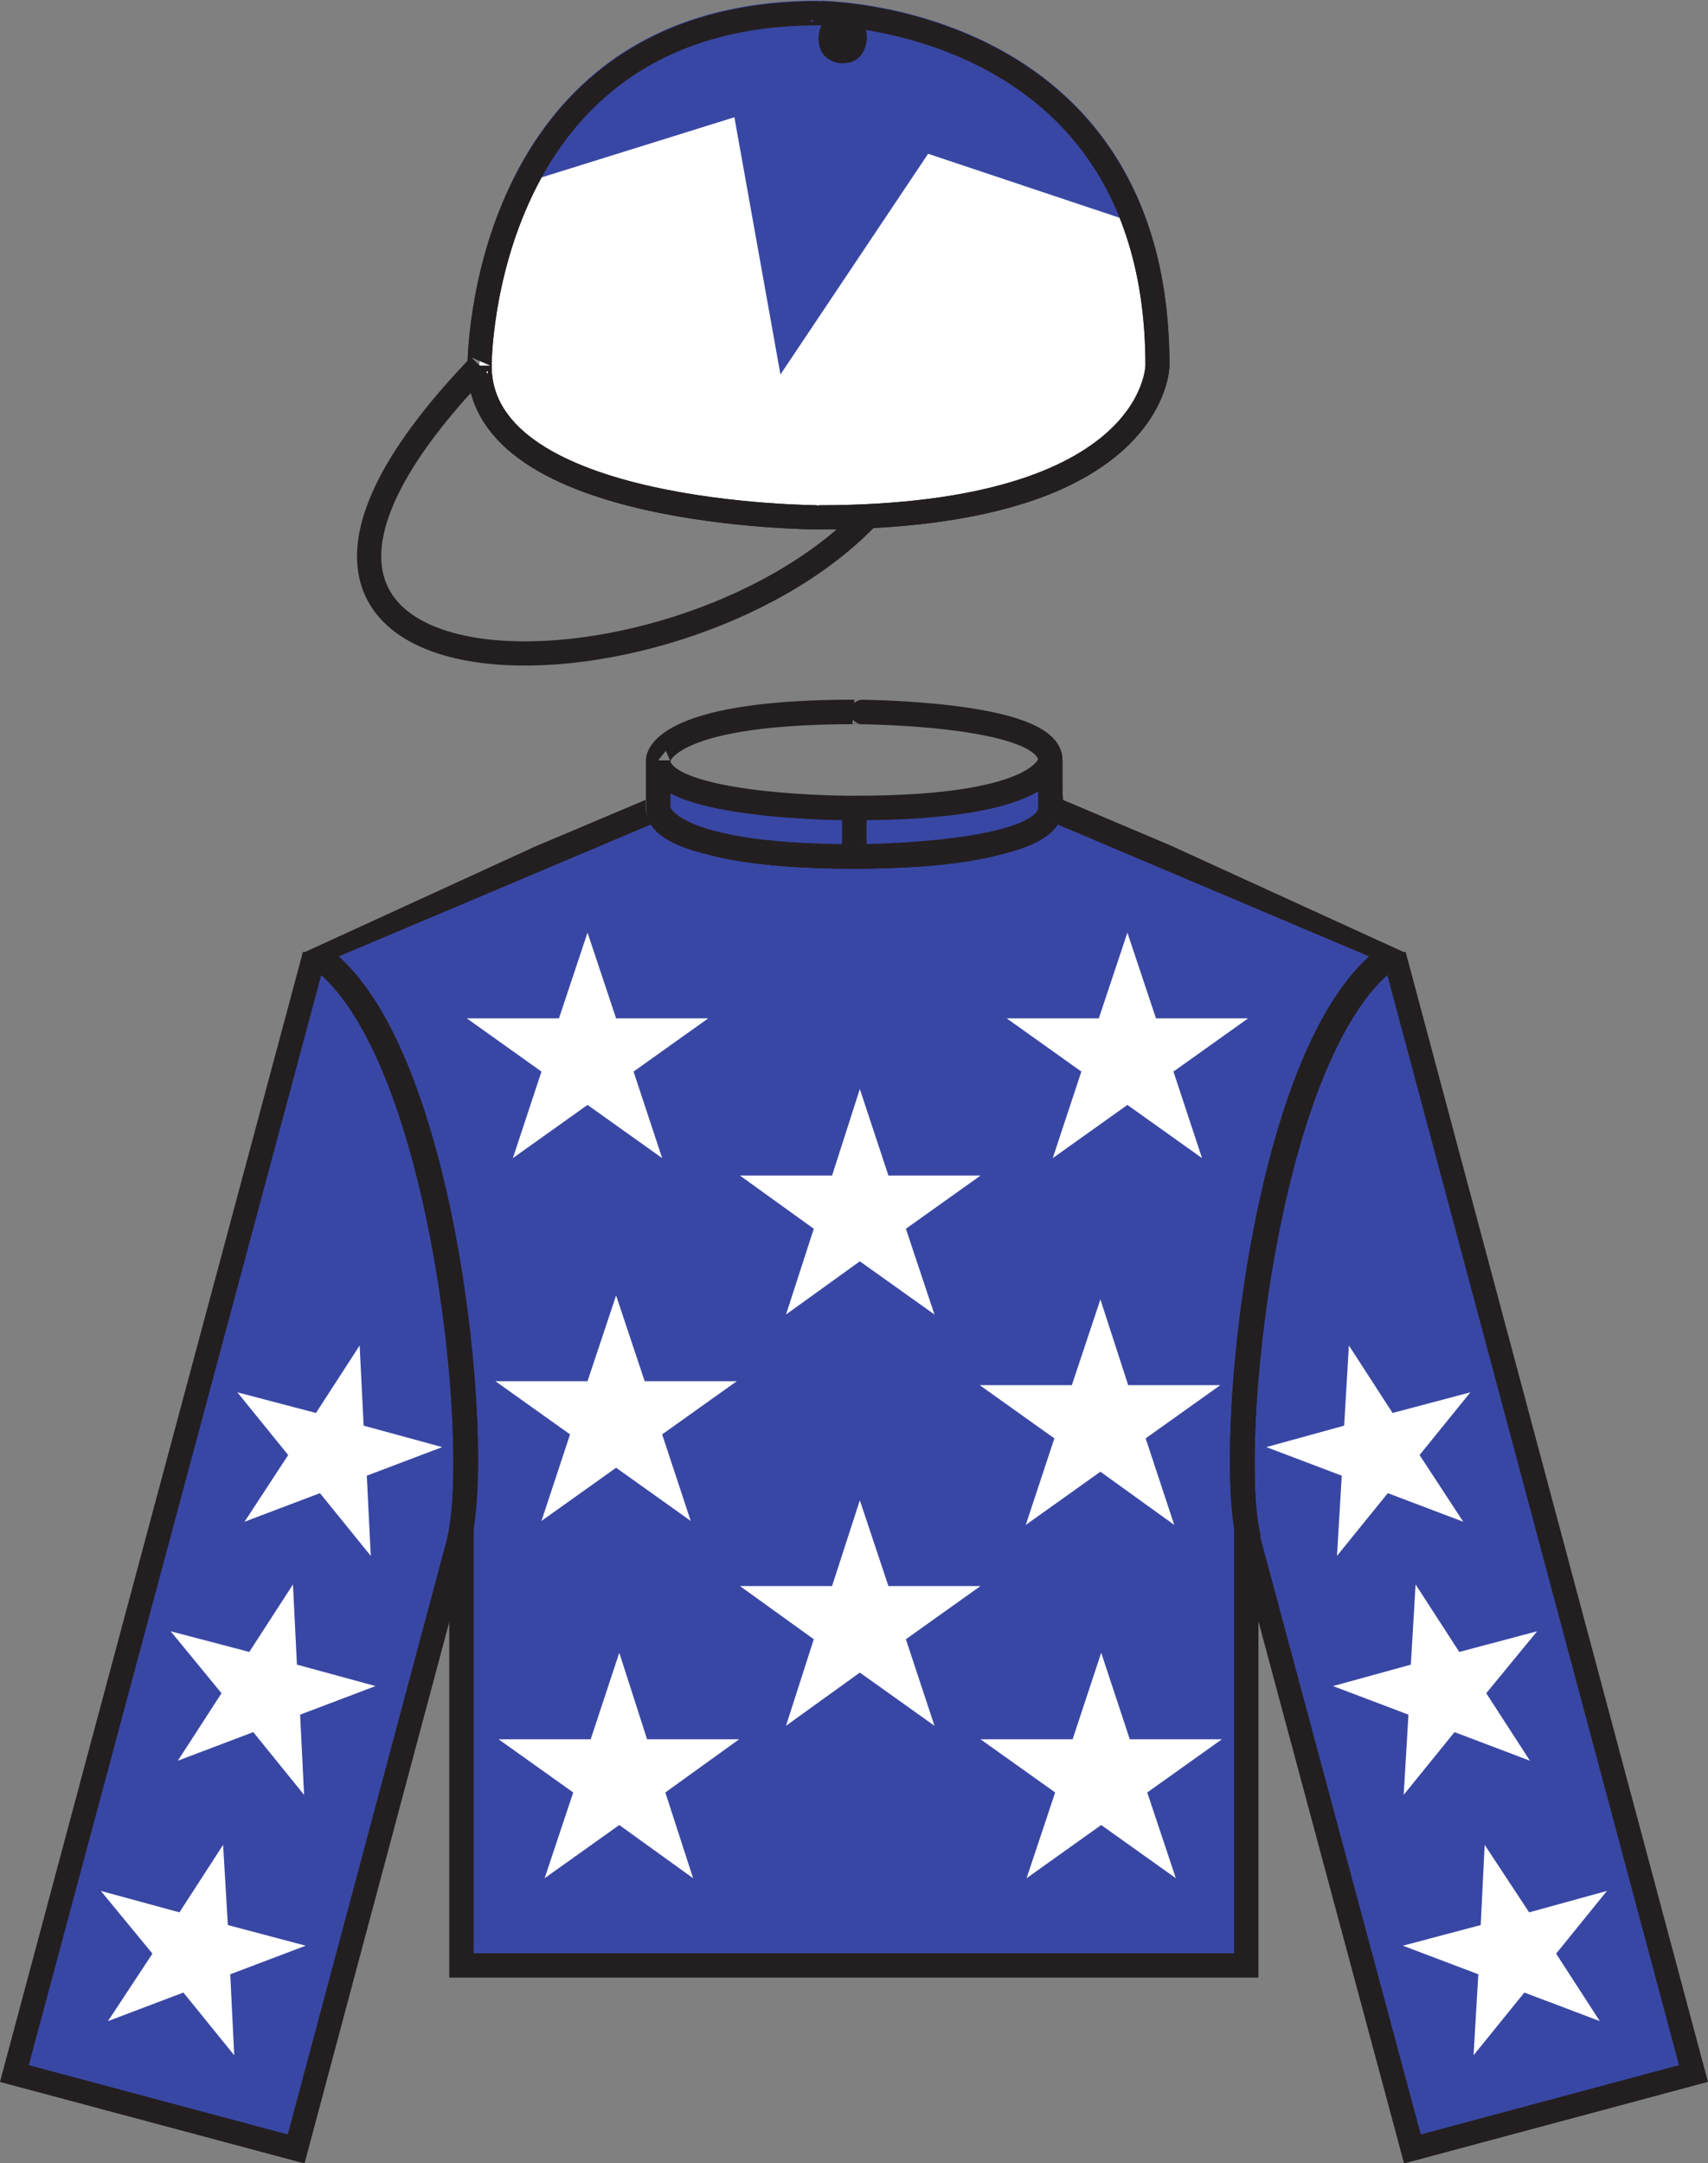
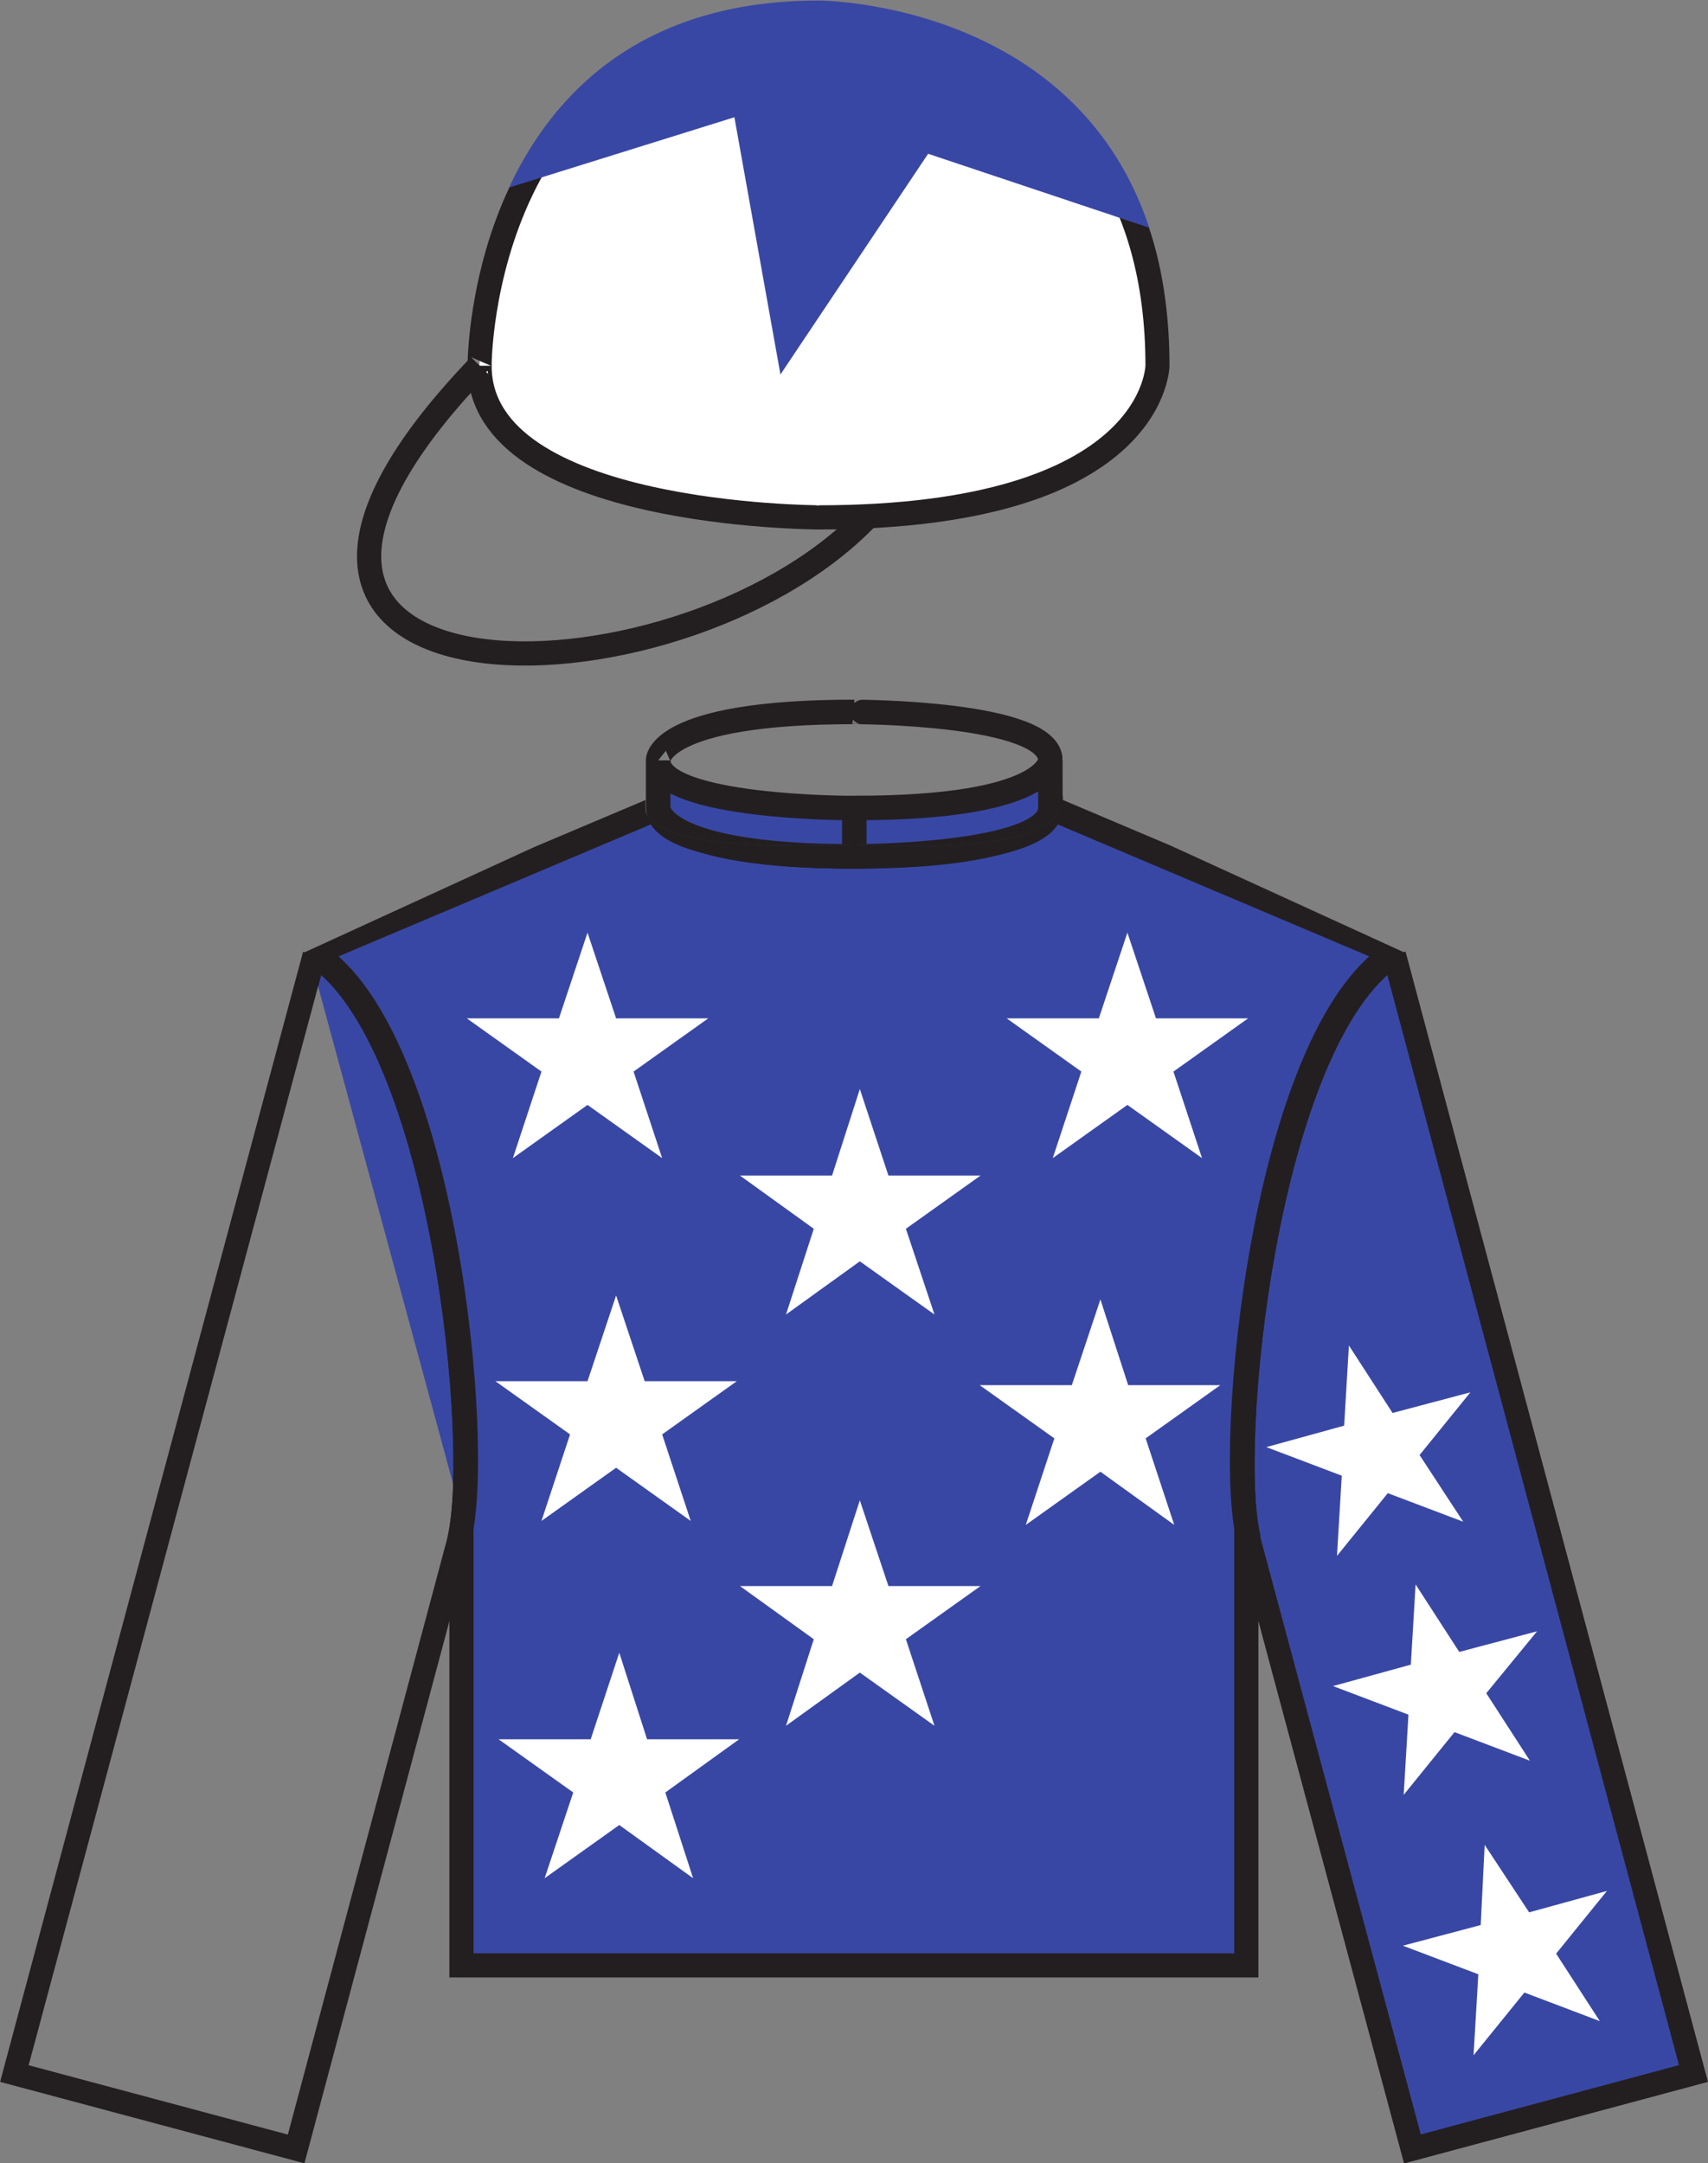
<svg xmlns="http://www.w3.org/2000/svg" viewBox="0 0 286.767 363.212" height="363.212" width="286.767" xml:space="preserve" id="svg2" version="1.1">
  <rect x="0" y="0" width="286.767" height="363.212" fill="#808080" stroke="none" />
  <defs id="defs6">
    <clipPath id="clipPath20" clipPathUnits="userSpaceOnUse">
      <path id="path18" d="M 0,0 H 2160 V 2910 H 0 Z" />
    </clipPath>
    <clipPath id="clipPath26" clipPathUnits="userSpaceOnUse">
      <path id="path24" d="m 1776.25,1571.25 c -187.47,-128.36 -238.86,-645.437 -207,-763 l 208,-778 384,103 -385,1438" />
    </clipPath>
    <clipPath id="clipPath46" clipPathUnits="userSpaceOnUse">
-       <path id="path44" d="m 394.25,1571.25 c 186.973,-128.36 238.355,-645.437 207,-763 l -208,-778 -384,103 385,1438" />
+       <path id="path44" d="m 394.25,1571.25 c 186.973,-128.36 238.355,-645.437 207,-763 " />
    </clipPath>
    <clipPath id="clipPath64" clipPathUnits="userSpaceOnUse">
      <path id="path62" d="m 394.25,1571.25 c 186.973,-128.36 238.355,-645.437 207,-763 l -208,-778 -384,103 385,1438" />
    </clipPath>
    <clipPath id="clipPath70" clipPathUnits="userSpaceOnUse">
      <path id="path68" d="m 394.25,1571.25 c 186.973,-128.36 238.355,-645.437 207,-763 l -208,-778 -384,103 385,1438" />
    </clipPath>
    <clipPath id="clipPath84" clipPathUnits="userSpaceOnUse">
      <path id="path82" d="m 822.25,1753.25 -432,-198 v 0 c 162.707,-104.1 212.477,-620.172 182,-738 l 3,10 v -562 h 1019 v 562 l 4,-10 c -30.98,117.828 18.79,633.9 182,738 l -433,198 c 0.34,-15.39 0.34,-76.11 -262,-61 -0.25,0.07 -262.84,-15.11 -263,46" />
    </clipPath>
    <clipPath id="clipPath114" clipPathUnits="userSpaceOnUse">
-       <path id="path112" d="m 822.25,1753.25 -432,-198 v 0 c 162.707,-104.1 212.477,-620.172 182,-738 l 3,10 v -562 h 1019 v 562 l 4,-10 c -30.98,117.828 18.79,633.9 182,738 l -433,198 c 0.34,-15.39 0.34,-76.11 -262,-61 -0.25,0.07 -262.84,-15.11 -263,46" />
-     </clipPath>
+       </clipPath>
    <clipPath id="clipPath120" clipPathUnits="userSpaceOnUse">
      <path id="path118" d="m 822.25,1753.25 -432,-198 v 0 c 162.707,-104.1 212.477,-620.172 182,-738 l 3,10 v -562 h 1019 v 562 l 4,-10 c -30.98,117.828 18.79,633.9 182,738 l -433,198 c 0.34,-15.39 0.34,-76.11 -262,-61 -0.25,0.07 -262.84,-15.11 -263,46" />
    </clipPath>
    <clipPath id="clipPath132" clipPathUnits="userSpaceOnUse">
      <path id="path130" d="m 598.25,2279.25 c -0.5,-190.62 441.75,-190.62 442,-191 442,0.38 442,206.75 442,207 0,460.13 -442.25,460.13 -442,460 -442.5,0.13 -442.5,-460.25 -442,-460" />
    </clipPath>
    <clipPath id="clipPath150" clipPathUnits="userSpaceOnUse">
-       <path id="path148" d="m 598.25,2279.25 c -0.5,-190.62 441.75,-190.62 442,-191 442,0.38 442,206.75 442,207 0,460.13 -442.25,460.13 -442,460 -442.5,0.13 -442.5,-460.25 -442,-460" />
-     </clipPath>
+       </clipPath>
    <clipPath id="clipPath156" clipPathUnits="userSpaceOnUse">
      <path id="path154" d="m 598.25,2279.25 c -0.5,-190.62 441.75,-190.62 442,-191 442,0.38 442,206.75 442,207 0,460.13 -442.25,460.13 -442,460 -442.5,0.13 -442.5,-460.25 -442,-460" />
    </clipPath>
  </defs>
  <g transform="matrix(1.333,0,0,-1.333,-1.233,367.367)" id="g10">
    <g transform="scale(0.1)" id="g12">
      <g id="g14">
        <g clip-path="url(#clipPath20)" id="g16">
          <g clip-path="url(#clipPath26)" id="g22">
            <path id="path28" style="fill:#3947a4;fill-opacity:1;fill-rule:nonzero;stroke:none" d="m 1765.25,1553.25 c -161.7,-106.41 -213.09,-623.48 -182,-741 l 205,-763 354,95 -377,1409" />
            <path id="path30" style="fill:none;stroke:#231f20;stroke-width:29.535;stroke-linecap:butt;stroke-linejoin:miter;stroke-miterlimit:10;stroke-dasharray:none;stroke-opacity:1" d="m 1765.25,1553.25 c -161.7,-106.41 -213.09,-623.48 -182,-741 l 205,-763 354,95 -377,1409" />
            <path id="path32" style="fill:#ffffff;fill-opacity:1;fill-rule:nonzero;stroke:none" d="m 1708.25,1061.25 -6,-101 -98,-27 95,-36 -6,-101 64,79 95,-36 -55,84 64,79 -98,-26" />
            <path id="path34" style="fill:#ffffff;fill-opacity:1;fill-rule:nonzero;stroke:none" d="m 1792.25,760.25 -6,-101 -98,-27 95,-36 -6,-101 64,79 95,-36 -55,85 64,78 -98,-26" />
            <path id="path36" style="fill:#ffffff;fill-opacity:1;fill-rule:nonzero;stroke:none" d="m 1879.25,432.25 -5,-101 -98,-26 95,-36 -6,-102 64,79 95,-36 -55,85 64,79 -98,-27" />
            <path id="path38" style="fill:none;stroke:#231f20;stroke-width:29.535;stroke-linecap:butt;stroke-linejoin:miter;stroke-miterlimit:10;stroke-dasharray:none;stroke-opacity:1" d="m 1765.25,1553.25 c -161.7,-106.41 -213.09,-623.48 -182,-741 l 205,-763 354,95 -377,1409" />
          </g>
        </g>
      </g>
      <g id="g40">
        <g clip-path="url(#clipPath46)" id="g42">
          <path id="path48" style="fill:#3947a4;fill-opacity:1;fill-rule:nonzero;stroke:none" d="m 405.25,1553.25 c 161.203,-106.41 212.59,-623.48 181,-741 l -204,-763 -355,95 378,1409" />
          <path id="path50" style="fill:none;stroke:#231f20;stroke-width:29.535;stroke-linecap:butt;stroke-linejoin:miter;stroke-miterlimit:10;stroke-dasharray:none;stroke-opacity:1" d="m 405.25,1553.25 c 161.203,-106.41 212.59,-623.48 181,-741 l -204,-763 -355,95 378,1409" />
          <path id="path52" style="fill:#ffffff;fill-opacity:1;fill-rule:nonzero;stroke:none" d="m 462.25,1061.25 5,-101 99,-27 -95,-36 5,-101 -64,79 -95,-36 55,84 -64,79 99,-26" />
-           <path id="path54" style="fill:#ffffff;fill-opacity:1;fill-rule:nonzero;stroke:none" d="m 378.25,760.25 5,-101 99,-27 -95,-36 5,-101 -64,79 -95,-36 55,85 -64,78 99,-26" />
          <path id="path56" style="fill:#ffffff;fill-opacity:1;fill-rule:nonzero;stroke:none" d="m 290.25,432.25 6,-101 98,-26 -95,-36 5,-102 -64,79 -95,-36 56,85 -65,79 99,-27" />
        </g>
      </g>
      <g id="g58">
        <g clip-path="url(#clipPath64)" id="g60">
          <g clip-path="url(#clipPath70)" id="g66">
            <path id="path72" style="fill:none;stroke:#231f20;stroke-width:29.535;stroke-linecap:butt;stroke-linejoin:miter;stroke-miterlimit:10;stroke-dasharray:none;stroke-opacity:1" d="m 405.25,1553.25 c 161.203,-106.41 212.59,-623.48 181,-741 l -204,-763 -355,95 378,1409" />
          </g>
        </g>
      </g>
      <path id="path74" style="fill:#3947a4;fill-opacity:1;fill-rule:nonzero;stroke:none" d="m 838.25,1798.25 v -60 c -0.395,-0.39 -0.395,-61.11 247,-61 -0.25,-0.11 246.89,-0.11 247,61 v 60 c -0.11,0.32 -0.11,-60.39 -247,-60 -0.25,-0.39 -247.395,-0.39 -247,60" />
      <path id="path76" style="fill:none;stroke:#231f20;stroke-width:30.893;stroke-linecap:butt;stroke-linejoin:miter;stroke-miterlimit:10;stroke-dasharray:none;stroke-opacity:1" d="m 838.25,1798.25 c -0.395,-60.39 246.75,-60.39 247,-60 246.89,-0.39 246.89,60.32 247,60 -0.11,61.04 -247.25,61.04 -247,61 -247.395,0.04 -247.395,-60.68 -247,-61 m 494,0 v -60 m -247,0 v -61 m -247,121 v -60 c -0.395,-0.39 -0.395,-61.11 247,-61 -0.25,-0.11 246.89,-0.11 247,61" />
      <g id="g78">
        <g clip-path="url(#clipPath84)" id="g80">
          <path id="path86" style="fill:#3947a4;fill-opacity:1;fill-rule:nonzero;stroke:none" d="m 838.25,1798.25 c -0.395,-60.39 246.75,-60.39 247,-60 246.89,-0.39 246.89,60.32 247,60 -0.11,61.04 -247.25,61.04 -247,61 -247.395,0.04 -247.395,-60.68 -247,-61 v -60 l -433,-183 v 0 c 163.152,-104.1 212.926,-620.172 182,-738 l 3,10 v -547 h 989 v 547 l 3,-10 c -30.43,117.828 19.35,633.9 182,738 l -432,183 v 60" />
          <path id="path88" style="fill:none;stroke:#231f20;stroke-width:30.893;stroke-linecap:butt;stroke-linejoin:miter;stroke-miterlimit:10;stroke-dasharray:none;stroke-opacity:1" d="m 838.25,1738.25 c -0.395,-0.39 -0.395,-61.11 247,-61 -0.25,-0.11 246.89,-0.11 247,61 -0.11,-0.39 -0.11,-61.11 -247,-61 -0.25,-0.11 -247.395,-0.11 -247,61 l -433,-183 v 0 c 163.152,-104.1 212.926,-620.172 182,-738 l 3,10 v -547 h 989 v 547 l 3,-10 c -30.43,117.828 19.35,633.9 182,738 l -432,183 v 60 c -0.11,61.04 -247.25,61.04 -247,61 -247.395,0.04 -247.395,-60.68 -247,-61" />
          <path id="path90" style="fill:#ffffff;fill-opacity:1;fill-rule:nonzero;stroke:none" d="m 749.25,1581.25 36,-108 h 116 l -94,-67 36,-109 -94,67 -94,-67 36,109 -94,67 h 116" />
          <path id="path92" style="fill:#ffffff;fill-opacity:1;fill-rule:nonzero;stroke:none" d="m 1092.25,1384.25 36,-109 h 116 l -94,-67 36,-108 -94,67 -93,-67 35,108 -93,67 h 116" />
          <path id="path94" style="fill:#ffffff;fill-opacity:1;fill-rule:nonzero;stroke:none" d="m 1429.25,1581.25 36,-108 h 116 l -94,-67 36,-109 -94,67 -94,-67 36,109 -94,67 h 116" />
          <path id="path96" style="fill:#ffffff;fill-opacity:1;fill-rule:nonzero;stroke:none" d="m 785.25,1124.25 36,-108 h 116 l -94,-67 36,-109 -94,67 -94,-67 36,109 -94,67 h 116" />
          <path id="path98" style="fill:#ffffff;fill-opacity:1;fill-rule:nonzero;stroke:none" d="m 789.25,674.25 35,-109 h 116 l -93,-67 35,-108 -93,67 -94,-67 36,108 -94,67 h 116" />
          <path id="path100" style="fill:#ffffff;fill-opacity:1;fill-rule:nonzero;stroke:none" d="m 1092.25,866.25 36,-108 h 116 l -94,-67 36,-109 -94,67 -93,-67 35,109 -93,67 h 116" />
          <path id="path102" style="fill:#ffffff;fill-opacity:1;fill-rule:nonzero;stroke:none" d="m 1395.25,1119.25 35,-108 h 116 l -94,-67 36,-109 -93,67 -94,-67 36,109 -94,67 h 116" />
-           <path id="path104" style="fill:#ffffff;fill-opacity:1;fill-rule:nonzero;stroke:none" d="m 1396.25,674.25 36,-109 h 116 l -94,-67 36,-108 -94,67 -94,-67 36,108 -94,67 h 116" />
          <path id="path106" style="fill:none;stroke:#231f20;stroke-width:30.893;stroke-linecap:butt;stroke-linejoin:miter;stroke-miterlimit:10;stroke-dasharray:none;stroke-opacity:1" d="m 838.25,1798.25 c -0.395,-60.39 246.75,-60.39 247,-60 246.89,-0.39 246.89,60.32 247,60 -0.11,61.04 -247.25,61.04 -247,61 -247.395,0.04 -247.395,-60.68 -247,-61 m 494,0 v -60 m -247,0 v -61 m -247,121 v -60 c -0.395,-0.39 -0.395,-61.11 247,-61 -0.25,-0.11 246.89,-0.11 247,61" />
        </g>
      </g>
      <g id="g108">
        <g clip-path="url(#clipPath114)" id="g110">
          <g clip-path="url(#clipPath120)" id="g116">
            <path id="path122" style="fill:none;stroke:#231f20;stroke-width:30.893;stroke-linecap:butt;stroke-linejoin:miter;stroke-miterlimit:10;stroke-dasharray:none;stroke-opacity:1" d="m 838.25,1738.25 c -0.395,-0.39 -0.395,-61.11 247,-61 -0.25,-0.11 246.89,-0.11 247,61 -0.11,-0.39 -0.11,-61.11 -247,-61 -0.25,-0.11 -247.395,-0.11 -247,61 l -433,-183 v 0 c 163.152,-104.1 212.926,-620.172 182,-738 l 3,10 v -547 h 989 v 547 l 3,-10 c -30.43,117.828 19.35,633.9 182,738 l -432,183 v 60 c -0.11,61.04 -247.25,61.04 -247,61 -247.395,0.04 -247.395,-60.68 -247,-61" />
          </g>
        </g>
      </g>
      <path id="path124" style="fill:none;stroke:#231f20;stroke-width:30.5;stroke-linecap:butt;stroke-linejoin:miter;stroke-miterlimit:10;stroke-dasharray:none;stroke-opacity:1" d="M 613.25,2295.25 C 186,1850.5 857,1850.5 1101.25,2104.25" />
      <g id="g126">
        <g clip-path="url(#clipPath132)" id="g128">
          <path id="path134" style="fill:#ffffff;fill-opacity:1;fill-rule:nonzero;stroke:none" d="m 613.25,2295.25 c -0.25,-190.75 426.75,-190.75 427,-191 426.75,0.25 426.75,190.75 427,191 -0.25,444.25 -427.25,444.25 -427,444 C 613,2739.5 613,2295 613.25,2295.25" />
          <path id="path136" style="fill:none;stroke:#231f20;stroke-width:30.5;stroke-linecap:butt;stroke-linejoin:miter;stroke-miterlimit:10;stroke-dasharray:none;stroke-opacity:1" d="m 613.25,2295.25 c -0.25,-190.75 426.75,-190.75 427,-191 426.75,0.25 426.75,190.75 427,191 -0.25,444.25 -427.25,444.25 -427,444 C 613,2739.5 613,2295 613.25,2295.25" />
          <path id="path138" style="fill:#231f20;fill-opacity:1;fill-rule:nonzero;stroke:none" d="m 1040.25,2708.25 c -0.25,-32.25 30.25,-32.25 30,-32 30.75,-0.25 30.75,31.5 31,32 -0.25,31.25 -30.75,31.25 -31,31 -30.25,0.25 -30.25,-31.5 -30,-31" />
          <path id="path140" style="fill:#3947a4;fill-opacity:1;fill-rule:nonzero;stroke:none" d="m 607.25,2506.25 327,102 58,-324 186,278 326,-109 -139,250 -204,173 -325,-65 -186,-37 -58,-115" />
          <path id="path142" style="fill:none;stroke:#231f20;stroke-width:30.5;stroke-linecap:butt;stroke-linejoin:miter;stroke-miterlimit:10;stroke-dasharray:none;stroke-opacity:1" d="M 613.25,2295.25 C 186,1850.5 857,1850.5 1101.25,2104.25" />
        </g>
      </g>
      <g id="g144">
        <g clip-path="url(#clipPath150)" id="g146">
          <g clip-path="url(#clipPath156)" id="g152">
            <path id="path158" style="fill:none;stroke:#231f20;stroke-width:30.5;stroke-linecap:butt;stroke-linejoin:miter;stroke-miterlimit:10;stroke-dasharray:none;stroke-opacity:1" d="m 613.25,2295.25 c -0.25,-190.75 426.75,-190.75 427,-191 426.75,0.25 426.75,190.75 427,191 -0.25,444.25 -427.25,444.25 -427,444 C 613,2739.5 613,2295 613.25,2295.25" />
            <path id="path160" style="fill:#231f20;fill-opacity:1;fill-rule:nonzero;stroke:none" d="m 1040.25,2708.25 c -0.25,-32.25 30.25,-32.25 30,-32 30.75,-0.25 30.75,31.5 31,32 -0.25,31.25 -30.75,31.25 -31,31 -30.25,0.25 -30.25,-31.5 -30,-31" />
          </g>
        </g>
      </g>
    </g>
  </g>
</svg>